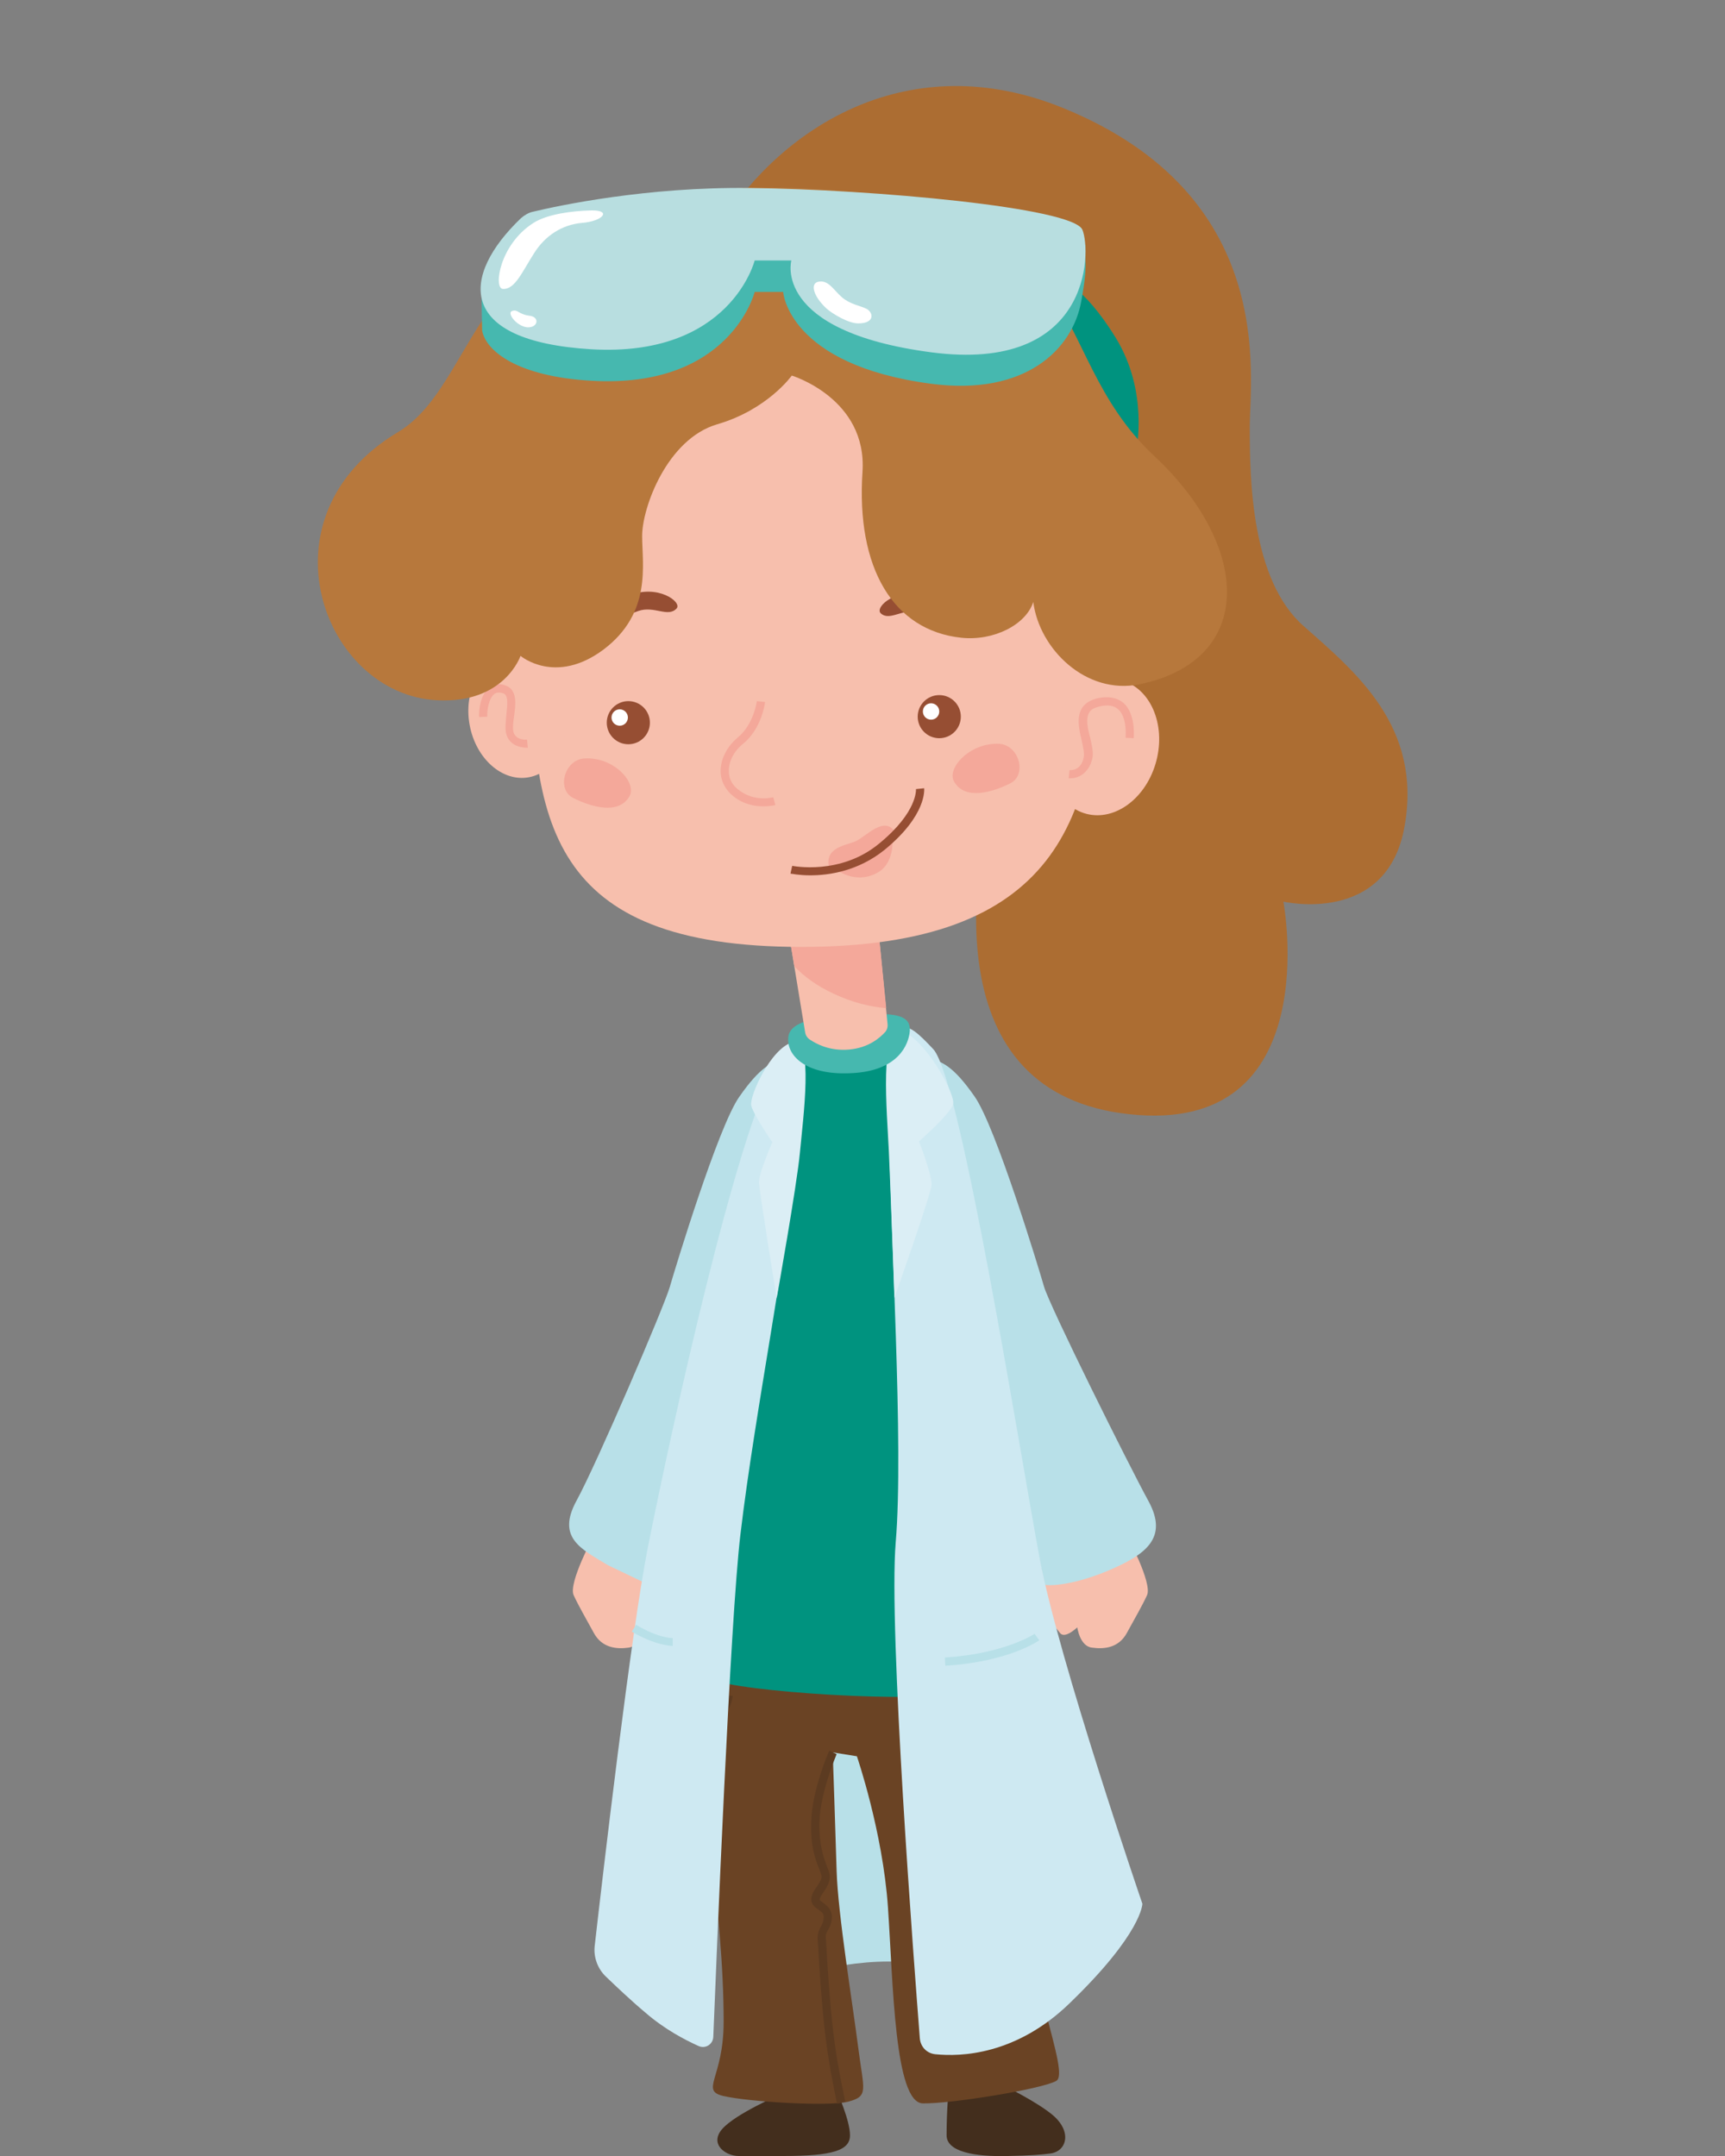
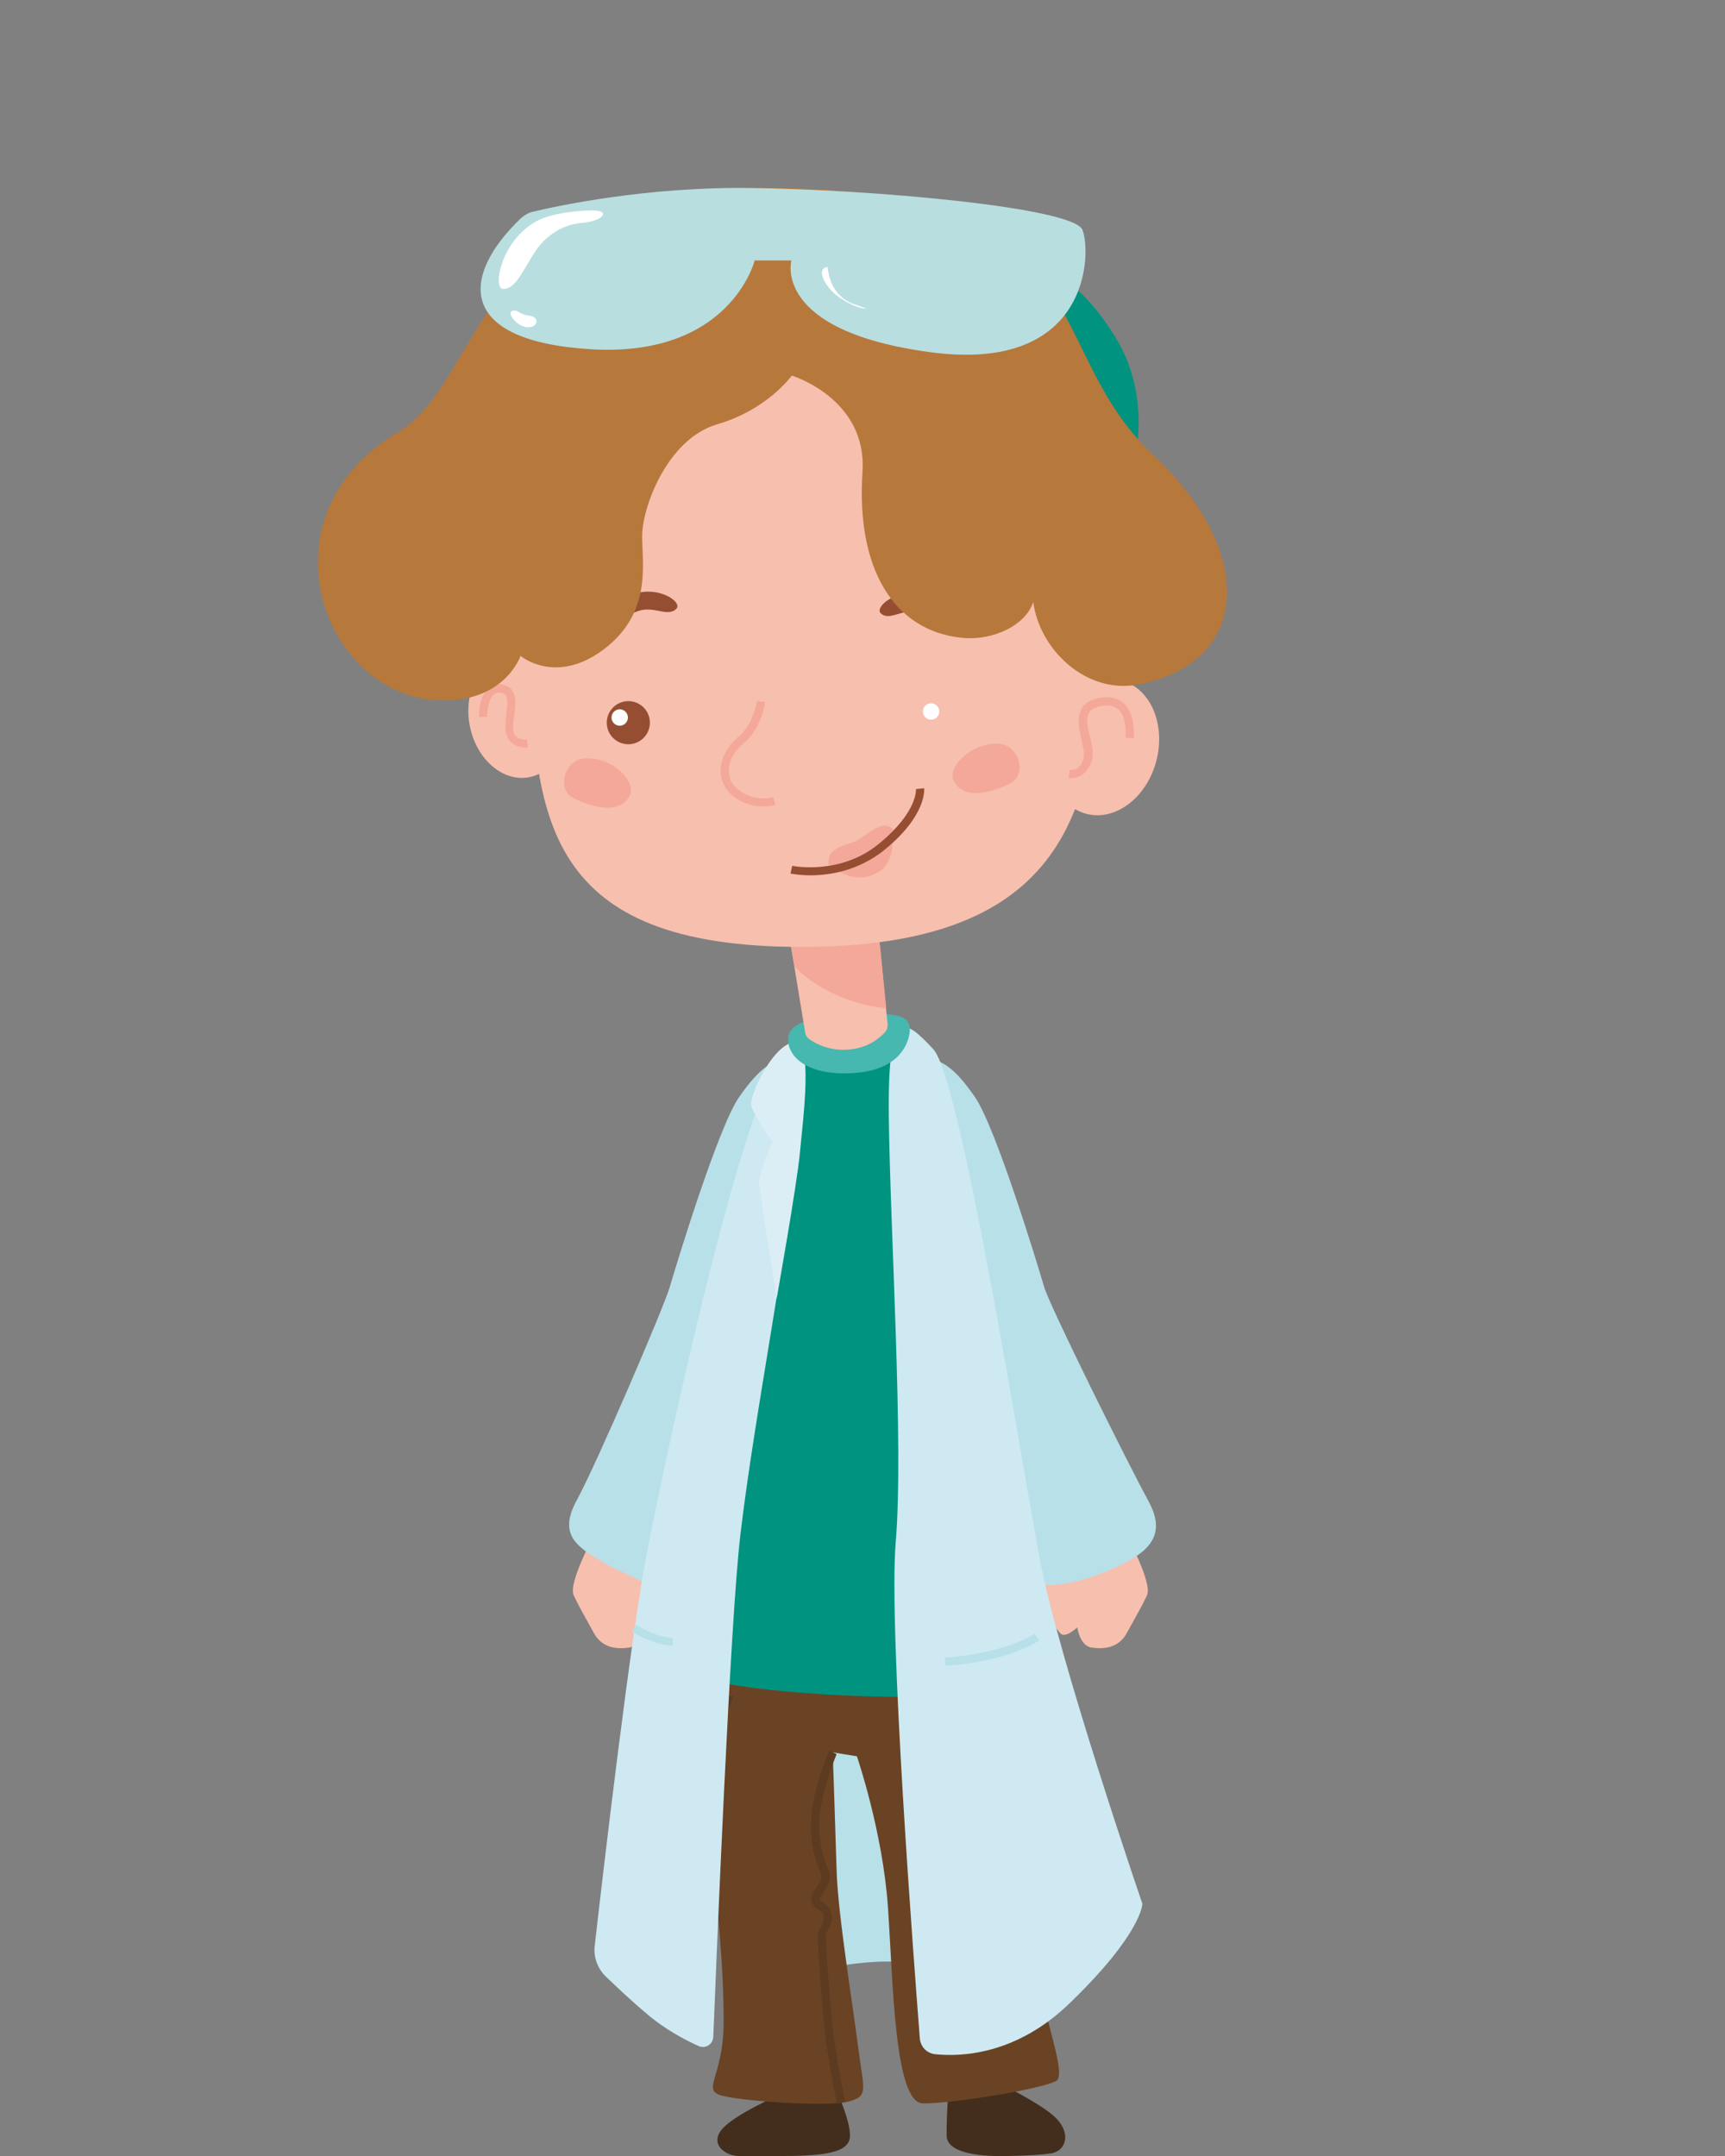
<svg xmlns="http://www.w3.org/2000/svg" xmlns:xlink="http://www.w3.org/1999/xlink" version="1.1" id="Layer_1" x="0px" y="0px" width="400px" height="500px" viewBox="0 0 400 500" style="enable-background:new 0 0 400 500;" xml:space="preserve">
  <rect x="0" y="0" width="400" height="500" fill="#808080" stroke="none" />
  <style type="text/css">
	.st0{fill:url(#SVGID_1_);}
	.st1{clip-path:url(#SVGID_3_);}
	.st2{fill:#232B33;}
	.st3{clip-path:url(#SVGID_5_);}
	.st4{fill:#1D4361;}
	.st5{clip-path:url(#SVGID_5_);fill:#F7EB61;}
	.st6{fill:#F9C9B9;}
	.st7{fill:#D01F30;}
	.st8{clip-path:url(#SVGID_7_);fill:#F7EB61;}
	.st9{clip-path:url(#SVGID_9_);fill:#F7EB61;}
	.st10{clip-path:url(#SVGID_11_);}
	.st11{fill:#AD191D;}
	.st12{fill:#F7EB61;}
	.st13{clip-path:url(#SVGID_11_);fill:#232B33;}
	.st14{clip-path:url(#SVGID_11_);fill:#AD191D;}
	.st15{fill:#9A4D32;}
	.st16{fill:#F5AFA1;}
	.st17{fill:#FFFFFF;}
	.st18{fill:#F4F5F6;}
	.st19{fill:none;stroke:#F7EB61;stroke-width:1.442;stroke-linecap:round;stroke-miterlimit:10;}
	.st20{fill:none;}
	.st21{clip-path:url(#SVGID_13_);}
	.st22{opacity:0.2;}
	.st23{fill:#AA6D37;}
	.st24{fill:#5F1E07;}
	.st25{fill:#F4BA84;}
	.st26{fill:url(#SVGID_14_);}
	.st27{fill:#895523;}
	.st28{opacity:0.9;}
	.st29{fill:#663714;}
	.st30{clip-path:url(#SVGID_16_);}
	.st31{fill:#F9DCC5;}
	.st32{opacity:0.5;}
	.st33{fill:#231F20;}
	.st34{clip-path:url(#SVGID_18_);}
	.st35{fill:#F7C79F;}
	.st36{fill:#351906;}
	.st37{fill:#58595B;}
	.st38{fill:#BCBEC0;}
	.st39{fill:#808184;}
	.st40{fill:#E2E2E2;}
	.st41{opacity:0.6;fill:#E2E2E2;}
	.st42{fill:#47494C;}
	.st43{clip-path:url(#SVGID_20_);}
	.st44{fill:url(#SVGID_21_);}
	.st45{fill:url(#SVGID_22_);}
	.st46{clip-path:url(#SVGID_24_);}
	.st47{fill:#F7BEAC;}
	.st48{fill:#E07637;}
	.st49{fill:#F6D586;}
	.st50{fill:#FFF1D3;}
	.st51{fill:#6A4324;}
	.st52{fill:#90A550;}
	.st53{fill:#728530;}
	.st54{fill:#E0BD6C;}
	.st55{fill:#DAB265;}
	.st56{fill:#F4A899;}
	.st57{fill:#4B5E24;}
	.st58{fill:#964E33;}
	.st59{clip-path:url(#SVGID_26_);}
	.st60{fill:url(#SVGID_27_);}
	.st61{clip-path:url(#SVGID_29_);}
	.st62{clip-path:url(#SVGID_31_);}
	.st63{clip-path:url(#SVGID_33_);}
	.st64{fill:url(#SVGID_34_);}
	.st65{fill:url(#SVGID_35_);}
	.st66{clip-path:url(#SVGID_37_);}
	.st67{fill:#B8E0E8;}
	.st68{fill:#432E1D;}
	.st69{fill:#5C3B21;}
	.st70{fill:#00937F;}
	.st71{fill:#F7BFAD;}
	.st72{fill:#CEE9F2;}
	.st73{fill:#DBEEF5;}
	.st74{fill:#AC6D32;}
	.st75{fill:#46B8AF;}
	.st76{fill:#F4A89A;}
	.st77{fill:#B7783C;}
	.st78{fill:#B8DEE0;}
	.st79{clip-path:url(#SVGID_39_);}
	.st80{fill:url(#SVGID_40_);}
	.st81{clip-path:url(#SVGID_42_);}
	.st82{clip-path:url(#SVGID_44_);}
	.st83{clip-path:url(#SVGID_46_);}
	.st84{fill:url(#SVGID_47_);}
	.st85{fill:url(#SVGID_48_);}
	.st86{clip-path:url(#SVGID_50_);}
	.st87{fill:#724C32;}
	.st88{fill:#5E381F;}
	.st89{fill:#F7A189;}
	.st90{fill:#FCCEB1;}
	.st91{fill:#6C385F;}
	.st92{fill:#FDC962;}
	.st93{fill:#F16864;}
	.st94{fill:#874D3D;}
	.st95{fill:#8B7B6B;}
	.st96{fill:#F8C65E;}
	.st97{fill:#89422A;}
	.st98{opacity:0.6;}
	.st99{fill:#F2D7C3;}
	.st100{fill:#704B31;}
	.st101{clip-path:url(#SVGID_52_);}
	.st102{fill:url(#SVGID_53_);}
	.st103{clip-path:url(#SVGID_55_);}
	.st104{clip-path:url(#SVGID_57_);}
	.st105{clip-path:url(#SVGID_59_);}
	.st106{fill:url(#SVGID_60_);}
	.st107{fill:url(#SVGID_61_);}
	.st108{clip-path:url(#SVGID_63_);}
	.st109{fill:#B5745B;}
	.st110{fill:#8F4D39;}
	.st111{fill:#8F4024;}
	.st112{fill:#6E2C12;}
	.st113{fill:#A96348;}
	.st114{clip-path:url(#SVGID_65_);fill:#6E2C12;}
	.st115{clip-path:url(#SVGID_65_);fill:#8F4D39;}
	.st116{fill:#FFF8E0;}
	.st117{fill:#1E4462;}
	.st118{clip-path:url(#SVGID_67_);}
	.st119{fill:url(#SVGID_68_);}
	.st120{clip-path:url(#SVGID_70_);}
	.st121{clip-path:url(#SVGID_72_);}
	.st122{clip-path:url(#SVGID_74_);}
	.st123{fill:url(#SVGID_75_);}
	.st124{fill:url(#SVGID_76_);}
	.st125{clip-path:url(#SVGID_78_);}
	.st126{fill:#171717;}
	.st127{fill:#474748;}
	.st128{fill:#F7C4AF;}
	.st129{fill:#F7C4AE;}
	.st130{fill:#C0E4DB;}
	.st131{fill:#3D95A0;}
	.st132{fill:#F8C3AE;}
	.st133{fill:#F4AD9B;}
	.st134{fill:#F3CC6C;}
	.st135{fill:#602E17;}
	.st136{fill:#F27D7F;}
	.st137{fill:#F3CD6A;}
	.st138{fill:#898989;}
	.st139{clip-path:url(#SVGID_80_);}
	.st140{fill:url(#SVGID_81_);}
	.st141{clip-path:url(#SVGID_83_);}
	.st142{clip-path:url(#SVGID_85_);}
	.st143{clip-path:url(#SVGID_87_);}
	.st144{fill:url(#SVGID_88_);}
	.st145{fill:url(#SVGID_89_);}
	.st146{clip-path:url(#SVGID_91_);}
	.st147{fill:#3B3C89;}
	.st148{fill:#E8E9EA;}
	.st149{fill:#575756;}
	.st150{fill:none;stroke:#80807F;stroke-width:0.774;stroke-linecap:round;stroke-miterlimit:10;}
	.st151{fill:#F8C8B8;}
	.st152{fill:#2F4D8D;}
	.st153{fill:#9A4F32;}
	.st154{fill:#DA9F5A;}
	.st155{fill:#91D3F2;}
	.st156{fill:#F5ADA0;}
	.st157{fill:#FBCD59;}
	.st158{fill:#ED707D;}
	.st159{fill:#F5DFCC;}
	.st160{fill:#EEC355;}
	.st161{clip-path:url(#SVGID_93_);}
	.st162{fill:url(#SVGID_94_);}
	.st163{clip-path:url(#SVGID_96_);}
	.st164{clip-path:url(#SVGID_98_);}
	.st165{clip-path:url(#SVGID_100_);}
	.st166{fill:url(#SVGID_101_);}
	.st167{fill:url(#SVGID_102_);}
	.st168{clip-path:url(#SVGID_104_);}
	.st169{fill:#D7EDF4;}
	.st170{fill:#A5D8DF;}
	.st171{fill:#72411D;}
	.st172{fill:#EE8856;}
	.st173{fill:none;stroke:#E2694D;stroke-width:1.432;stroke-miterlimit:10;}
	.st174{fill:#F7BA7C;}
	.st175{fill:#EF8172;}
	.st176{fill:#EA5B65;}
	.st177{fill:#EDA267;}
	.st178{fill:none;stroke:#EDA267;stroke-width:1.432;stroke-miterlimit:10;}
	.st179{fill:none;stroke:#EDA267;stroke-width:2.864;stroke-miterlimit:10;}
	.st180{opacity:0.37;fill:#D7EDF4;}
	.st181{opacity:0.37;}
	.st182{fill:none;stroke:#A5D8DF;stroke-width:1.432;stroke-miterlimit:10;}
	.st183{clip-path:url(#SVGID_106_);}
	.st184{fill:url(#SVGID_107_);}
	.st185{clip-path:url(#SVGID_109_);}
	.st186{clip-path:url(#SVGID_111_);}
	.st187{clip-path:url(#SVGID_113_);}
	.st188{fill:url(#SVGID_114_);}
	.st189{fill:url(#SVGID_115_);}
	.st190{clip-path:url(#SVGID_117_);}
	.st191{fill:#AA663C;}
	.st192{fill:#BE7850;}
	.st193{fill:#F5DED3;}
	.st194{fill:#592B14;}
	.st195{fill:#361A0F;}
	.st196{fill:#F9C2BD;}
	.st197{fill:#EACFC1;}
	.st198{fill:#F6A7A3;}
	.st199{fill:#00B0EF;}
	.st200{fill:#FFF5F2;}
	.st201{fill:#FCBB61;}
	.st202{clip-path:url(#SVGID_119_);}
	.st203{fill:url(#SVGID_120_);}
	.st204{clip-path:url(#SVGID_122_);}
	.st205{clip-path:url(#SVGID_124_);}
	.st206{clip-path:url(#SVGID_126_);}
	.st207{fill:url(#SVGID_127_);}
	.st208{fill:url(#SVGID_128_);}
	.st209{clip-path:url(#SVGID_130_);}
	.st210{fill:#363845;}
	.st211{fill:#585A68;}
	.st212{fill:#242632;}
	.st213{fill:#8DAE76;}
	.st214{fill:#D08C9C;}
	.st215{fill:#0A0A0B;}
	.st216{fill:#6E5766;}
	.st217{fill:#D5D5D4;}
	.st218{clip-path:url(#SVGID_132_);}
	.st219{fill:url(#SVGID_133_);}
	.st220{clip-path:url(#SVGID_135_);}
	.st221{clip-path:url(#SVGID_137_);}
	.st222{clip-path:url(#SVGID_139_);}
	.st223{fill:url(#SVGID_140_);}
	.st224{clip-path:url(#SVGID_142_);}
	.st225{clip-path:url(#SVGID_142_);fill:#F7EB61;}
	.st226{clip-path:url(#SVGID_144_);fill:#F7EB61;}
	.st227{clip-path:url(#SVGID_146_);fill:#F7EB61;}
	.st228{clip-path:url(#SVGID_148_);}
	.st229{clip-path:url(#SVGID_148_);fill:#232B33;}
	.st230{clip-path:url(#SVGID_148_);fill:#AD191D;}
	.st231{fill:none;stroke:#F7EB61;stroke-width:2.697;stroke-linecap:round;stroke-miterlimit:10;}
	.st232{clip-path:url(#SVGID_150_);fill:#6E2C12;}
	.st233{clip-path:url(#SVGID_150_);fill:#8F4D39;}
	.st234{fill:none;stroke:#80807F;stroke-width:1.192;stroke-linecap:round;stroke-miterlimit:10;}
	.st235{fill:none;stroke:#E2694D;stroke-width:2.848;stroke-miterlimit:10;}
	.st236{fill:none;stroke:#EDA267;stroke-width:2.848;stroke-miterlimit:10;}
	.st237{fill:none;stroke:#EDA267;stroke-width:5.695;stroke-miterlimit:10;}
	.st238{fill:none;stroke:#A5D8DF;stroke-width:2.848;stroke-miterlimit:10;}
	.st239{fill:#1A1E27;}
</style>
  <g>
    <g>
      <defs>
        <ellipse id="SVGID_129_" transform="matrix(0.16 -0.987 0.987 0.16 146.819 -39.672)" cx="50.1" cy="-106.1" rx="75.1" ry="75.1" />
      </defs>
      <clipPath id="SVGID_1_">
        <use xlink:href="#SVGID_129_" style="overflow:visible;" />
      </clipPath>
      <g style="clip-path:url(#SVGID_1_);">
        <g>
          <path class="st212" d="M27.1-5.1c-1,1.2-2.2,2.1-2.9,3.5c-0.6,1.2-0.5,2.8,0.4,3.8c0.6,0.7,1.6,1.1,2.5,1.3      c2.6,0.7,5.6,0.3,7.6-1.4c2.1-1.7,2.9-4.9,1.5-7.2c-0.8-1.4-2.3-2.2-3.8-2.8c-0.9-0.4-3.4-1.8-4.2-1c-0.3,0.3-0.1,1.5-0.3,2      C27.8-6.2,27.5-5.6,27.1-5.1z" />
        </g>
        <g>
          <path class="st212" d="M74.5-5.1c1,1.2,2.2,2.1,2.9,3.5c0.6,1.2,0.5,2.8-0.4,3.8c-0.6,0.7-1.6,1.1-2.5,1.3      c-2.6,0.7-5.6,0.3-7.6-1.4S63.9-2.8,65.3-5c0.8-1.4,2.3-2.2,3.8-2.8c0.9-0.4,3.4-1.8,4.2-1c0.3,0.3,0.1,1.5,0.3,2      C73.7-6.2,74.1-5.6,74.5-5.1z" />
        </g>
        <g>
          <path class="st210" d="M43.2-67c0.1,0-5,10.6-5.2,10.9c-6.4,12.9-12.4,28.3-10.9,43c0.9,8.7,6,15.7,15,16.8      C49.6,4.5,57.4,5,64.6,2.3c6.2-2.4,9.5-9.2,10.1-15.4c1.4-13.6-3.7-27.5-9.4-39.7c-2.1-4.6-5.3-9-5.9-14.2      C59.4-67,43.2-67,43.2-67z" />
        </g>
        <g>
          <g>
            <path class="st212" d="M67.2-29.2c1.3,4.5,1.6,9.2,2,13.9c0.3,4.7,0.4,9.4-0.6,14c0,0,0,0.1,0,0.1c0,0,0,0.1,0,0.1       C68,0.7,66.6,4.5,64,4.7c-2.6,0.2-3.4-2.3-3.2-6.8C61-5.5,60.5-8.9,60-12.3c-0.7-4.9-1.5-9.7-2.2-14.6c0,0,1.8-1.5,4.6-2       C65.1-29.4,67.2-29.2,67.2-29.2z" />
          </g>
        </g>
        <g>
          <g>
            <path class="st212" d="M33.5-29.2c-1.3,4.5-1.6,9.2-2,13.9c-0.3,4.7-0.4,9.4,0.6,14c0,0,0,0.1,0,0.1c0,0,0,0.1,0,0.1       c0.4,1.8,1.8,5.6,4.4,5.8c2.6,0.2,3.4-2.3,3.2-6.8c-0.2-3.4,0.3-6.8,0.8-10.2c0.7-4.9,1.5-9.7,2.2-14.6c0,0-1.8-1.5-4.6-2       C35.5-29.4,33.5-29.2,33.5-29.2z" />
          </g>
        </g>
      </g>
    </g>
    <g>
      <g>
        <g>
          <defs>
            <path id="SVGID_136_" d="M66-23c-13.1,1.9-49.5,2.4-76.2-24C-36.9-73.5-37.6-108-37.6-108c-0.5-3.9,0.2-16,0.2-16       s1.1,0.1,2.7,0.1c0.5,0,1.5-0.4,1.5-0.4s0.6,0.4,0.9,0.4c1.1,0.1,1.8,0.1,2.8,0.1c1,0,2.1-0.2,2.1-0.2l1.8,0       c0,0,1.2,0.5,1.6,0.4c1.5,0,2.4-0.2,2.4-0.2s0.6,1.2,0.8,2.8c0.3-2.5,1.7-2.2,2.5-2.6c0.1,0,2.2,1.4,4.1,1.2c0,0.5,0,1,0,1.5       c0,0-5.8,28,17,52.3C25.8-44.2,50-45.4,56.6-45.8c6.6-0.5,8.3-1,8.3-1l1,1.5c0,0,0.5,1.7,0.7,2.4c0.2,0.5-0.5,10.4-0.5,10.4       l0.2,1.7l-0.4,2.2l-1.7,0.2l1.7,1.2L66-23z" />
          </defs>
          <use xlink:href="#SVGID_136_" style="overflow:visible;fill:#DF984B;" />
          <clipPath id="SVGID_3_">
            <use xlink:href="#SVGID_136_" style="overflow:visible;" />
          </clipPath>
          <g class="st1">
            <g class="st22">
              <path class="st23" d="M3.2-84.5c0,0,0.1,0.1,0.3,0.2c0.2,0.1,0.5,0.4,0.8,0.5c0.4,0.2,0.7,0.4,1.2,0.6c0.5,0.3,1,0.6,1.6,0.9        c1.2,0.7,2.6,1.5,4.2,2.5c1.6,1,3.2,2.3,5.1,3.6c1.9,1.3,3.9,2.8,6,4.5c2,1.7,4.1,3.7,6.1,5.9c0.5,0.6,1,1.1,1.5,1.7        c0.5,0.6,1,1.2,1.5,1.8c1,1.2,2,2.6,2.9,4c0.3,0.4,0.5,0.7,0.7,1.1c0.2,0.4,0.5,0.8,0.7,1.2c0.2,0.4,0.5,0.8,0.7,1.3        c0.2,0.4,0.5,1,0.7,1.5c0.5,1.4,1,3,1.4,4.5c0.5,1.4,0.9,2.9,1.4,4.3c0.5,1.4,1.1,2.8,1.5,4.3c0.5,1.5,0.9,2.9,1.4,4.4        c0.5,1.4,1.1,2.8,1.8,4c1.4,2.5,3,4.8,4.4,7c0.7,1.1,1.5,2.1,2.2,3.2c0.7,1.1,1.4,2.2,2.1,3.2c1.3,2,2.4,3.7,3.5,5        c1,1.4,2.1,2.4,2.9,3.2c0.8,0.8,1.4,1.3,1.9,1.6C62.3-8.1,62.5-8,62.5-8l-7.7,9.4c0,0-0.3-0.4-0.9-1.2        c-0.5-0.8-1.3-1.9-2.1-3.3C51-4.5,50.3-6.2,49.5-8c-0.8-1.8-1.6-3.8-2.5-6c-0.2-0.5-0.4-1.1-0.7-1.6c-0.2-0.5-0.5-1.1-0.8-1.6        c-0.6-1.1-1.2-2.3-1.8-3.5c-0.6-1.2-1.3-2.4-1.9-3.7c-0.7-1.2-1.3-2.6-2-3.8c-1.4-2.6-3.4-4.8-5.3-7.3        c-1.9-2.4-3.5-5.1-5.1-7.8c-0.8-1.3-1.5-2.7-2.3-4c-0.7-1.2-1.6-2.4-2.5-3.5c-1-1.1-1.9-2.2-3-3.3c-1-1.1-2.1-2.1-3.2-3        c-1.1-0.9-2.3-1.8-3.5-2.6c-1.2-0.8-2.4-1.5-3.6-2.3c-1.2-0.8-2.3-1.5-3.4-2.3c-1-0.8-2-1.7-2.8-2.5c-1.6-1.8-2.9-3.6-3.8-5.5        c-0.9-1.9-1.3-3.8-1.4-5.5c-0.1-1.7,0.1-3.2,0.3-4.3c0.1-0.5,0.3-0.8,0.4-1.1c0.1-0.2,0.2-0.4,0.2-0.4L3.2-84.5z" />
            </g>
            <g class="st22">
              <path class="st23" d="M40.2-66.3c0,0,0.1,0,0.4,0c0.2,0,0.6,0,0.9,0.1c0.8,0.1,1.8,0.4,2.8,0.9c0.5,0.2,0.9,0.4,1.4,0.7        c0.2,0.2,0.4,0.3,0.6,0.5c0.2,0.2,0.4,0.4,0.6,0.7c0.8,1,1.3,2.5,1.3,4.7c0,1.1,0,2.3,0.2,3.3c0.1,0.5,0.2,1,0.4,1.5        c0.2,0.4,0.4,0.9,0.8,1.2c0.2,0.1,0.6,0.1,1.1,0c0.5-0.1,1-0.3,1.5-0.5c0.5-0.2,1-0.3,1.4-0.3c0.4,0,0.6,0.1,0.8,0.3        c0.9,0.5,1.9,1,2.8,1.6c1.8,1.1,3.5,2.5,5.3,4c1.7,1.4,3.6,2.8,5.5,4.1c2,1.3,4.2,2.3,6.2,3.6c1.9,1.4,3.6,3,4.7,5        c0.6,1,1,2.2,1.4,3.2c0.4,1.1,0.9,2.1,1.3,3.2c0.1,0.3,0.2,0.6,0.2,0.8l0.1,0.4l0,0.2c0,0,0.2,0.2,0.1,0.1l0,0l0,0.1l0,0.1        c0.1,0.6,0.1,1.1,0.1,1.8c0,1.2-0.2,2.5-0.3,3.7c-0.1,1.2-0.1,2.2,0.3,3c0.3,0.7,0.9,1.2,1.6,1.6c1.4,0.6,3.6,0.5,6-0.2        c0.6-0.2,1.2-0.4,1.8-0.6c0.6-0.2,1.2-0.5,1.7-0.7c0.6-0.3,1.2-0.6,1.7-0.8c0.5-0.3,1-0.5,1.5-0.8c0.5-0.3,0.9-0.5,1.3-0.7        c0.4-0.3,0.8-0.5,1.1-0.6c0.6-0.4,0.9-0.5,0.9-0.5L73.4,1c0,0,0.1-0.2,0.2-0.5c0.1-0.3,0.3-0.8,0.5-1.4c0.2-0.6,0.4-1.2,0.6-2        c0.2-0.7,0.4-1.6,0.6-2.5c0.2-0.8,0.4-1.8,0.6-2.8c0.2-1,0.3-1.9,0.5-2.9c0-0.5,0.1-1,0.1-1.5c0.1-0.5,0-0.9,0.1-1.4        c0-0.5,0-0.9-0.1-1.4c-0.1-0.5-0.1-0.9-0.2-1.4c-0.2-0.9-0.5-1.9-0.7-2.8c-0.1-0.5-0.3-1-0.4-1.5c0-0.2-0.1-0.5-0.3-0.6        c-0.1-0.2-0.4-0.3-0.6-0.4c-0.8-0.5-1.6-1.2-2.5-1.7C70.9-24.5,70-25,69-25.6c-1.8-1.1-3.6-2.4-5.6-3.5c-1-0.6-2-1.1-3-1.8        c-0.9-0.7-1.8-1.4-2.6-2.2c-1.6-1.6-2.9-3.5-4-5.7c-1.1-2.1-2-4.3-3.1-6.4c-0.5-1-1-2-1.6-2.9c-0.3-0.5-0.6-0.9-1-1.2        c-0.4-0.3-0.9-0.5-1.4-0.7c-0.5-0.2-1-0.4-1.6-0.5c-0.6-0.1-1.1-0.2-1.7-0.3C42.2-50.9,41-51,40-51.3        c-2.2-0.4-3.7-1.4-4.7-2.5c-1-1.2-1.6-2.6-1.8-3.8c-0.1-1.2,0-2.2,0.3-3c0.1-0.2,0.1-0.4,0.1-0.5c0.1-0.2,0.1-0.3,0.1-0.4        c0.1-0.2,0.1-0.4,0.1-0.4L40.2-66.3z" />
            </g>
          </g>
        </g>
      </g>
    </g>
  </g>
  <g>
    <g>
      <g>
        <path class="st67" d="M180.1,459.9c0,0,12-5,26-5c14,0,21.8,3.1,21.8,3.1l-10.9-61.3l-34.3,2.2L180.1,459.9z" />
      </g>
      <g>
        <g>
          <g>
            <path class="st68" d="M181.6,500c11.5,0,15.5-1.3,15.5-4.8c0-3.5-3-10.1-3-10.1l-13.3,0.7c0,0-10.2,4.4-13.3,7.9       s0.7,6.3,3.8,6.3C174.3,500,181.6,500,181.6,500z" />
          </g>
          <g>
            <path class="st68" d="M233.7,500c-7.8,0.2-14.2-1-14.2-4.8c0-6.1,0.5-10.7,0.5-10.7l12.8-0.8c0,0,7.6,3.7,11.3,6.8       c4.5,3.8,3.3,8.3-0.4,8.9C241.4,499.7,239,499.9,233.7,500z" />
          </g>
        </g>
        <g>
          <g>
            <path class="st51" d="M162,382.7c0,0,0.3,21.9,2.4,41.2c2.1,19.4,3.4,31.9,3.4,45s-5.6,15.9,0,17.2s24.1,2.5,28.9,1.3       c4.8-1.3,3.6-2.5,2.3-12.6c-1.3-10.2-4.7-30.9-5-40.9s-0.9-27.5-0.9-27.5l5.6,0.9c0,0,6,17.5,7.2,35s1.5,45.4,8.1,45.5       c6.6,0.1,27.5-3.3,30.9-5.2s-6.7-22.8-11.3-60.9c-4.6-38.6-9.4-39.7-9.4-39.7L162,382.7z" />
          </g>
          <g>
            <path class="st69" d="M194.1,487.9c0-0.1-1.9-8.6-2.8-16.5c-0.8-6.9-1.4-16.2-1.6-20.2l-0.1-1.4c-0.1-1.5,0.4-2.3,0.8-3.1       c0.3-0.6,0.6-1.2,0.6-2.2c0-0.8-0.5-1.1-1.3-1.7c-0.8-0.5-1.9-1.4-1.5-2.9c0.2-1,0.8-1.8,1.3-2.5c0.6-0.9,1.1-1.6,1-2.4       c-0.1-0.4-0.3-1-0.6-1.7c-0.8-2-2-5.1-1.8-10.7c0.2-7.6,4-16.2,4.2-16.6l1.7,0.8c0,0.1-3.8,8.7-4,15.9c-0.1,5.2,1,8.1,1.7,10       c0.3,0.8,0.6,1.5,0.7,2.1c0.2,1.5-0.6,2.7-1.3,3.8c-0.4,0.6-0.9,1.2-1,1.8c-0.1,0.2,0,0.3,0.8,0.9c0.8,0.6,2,1.5,2,3.2       c0,1.5-0.5,2.4-0.9,3.1c-0.4,0.6-0.6,1.1-0.5,2l0.1,1.4c0.2,4,0.8,13.2,1.6,20.1c0.9,7.8,2.8,16.2,2.8,16.3L194.1,487.9z" />
          </g>
          <g>
            <path class="st69" d="M163,401.2l-0.6-1.8c1.6-0.6,2.8-1.2,3.4-1.9c2.1-2,2.2-4.2,2.2-4.3l1.9,0.1c0,0.1-0.2,3-2.8,5.5       C166.2,399.8,164.8,400.6,163,401.2z" />
          </g>
          <g>
-             <path class="st69" d="M226.3,404.3c-1.2,0-2.5-0.1-3.9-0.4c-7-1.3-9.1-6.4-9.1-6.7l1.8-0.7l-0.9,0.3l0.9-0.3       c0.1,0.2,1.8,4.4,7.7,5.5c3.2,0.6,6.1,0.3,7.9-0.1l0.4,1.8C229.8,404,228.2,404.3,226.3,404.3z" />
-           </g>
+             </g>
        </g>
      </g>
      <g>
        <path class="st70" d="M185.4,243.3c0,0-5.3,6.3-8.1,19.1c-2.8,12.8-18.8,99.1-22.5,111s1.2,13.8,11.7,16.6     c10.5,2.8,51.4,5.3,62.2,1.9s9.9-10.6,9.5-16.3c-0.3-5.6-13.8-49.7-14.7-63.4c-0.9-13.8-2.1-59.7-14-68.8     S185.4,243.3,185.4,243.3z" />
      </g>
    </g>
    <g>
      <g>
        <g>
          <path class="st71" d="M261.3,356.1c0,0,5.9,10.9,4.7,13.8c-1.3,2.8-2.8,5.3-4.7,8.8s-5.3,3.8-8.1,3.4c-2.8-0.3-3.4-4.7-3.4-4.7      s-2.9,2.8-4,1.3s-5.8-5.6-4.2-14.4C243.2,355.5,261.3,356.1,261.3,356.1z" />
        </g>
        <g>
          <path class="st71" d="M137.7,356.1c0,0-5.9,10.9-4.7,13.8c1.3,2.8,2.8,5.3,4.7,8.8s5.3,3.8,8.1,3.4s3.4-4.7,3.4-4.7      s2.9,2.8,4,1.3s5.8-5.6,4.2-14.4C155.8,355.5,137.7,356.1,137.7,356.1z" />
        </g>
        <g>
          <path class="st67" d="M141,363c-6.3-3.8-12-6.4-7.3-15c4.7-8.6,20.3-45,21.6-49.5c1.3-4.5,11.2-37.1,16.1-44.1      c5-7.2,7.7-8.1,10.3-8.8s-2.8,15.6-2.8,15.6l-28.3,106.4L141,363z" />
        </g>
        <g>
          <path class="st67" d="M256.6,364.4c9.1-3.8,14.4-7.7,9.7-16.3c-4.7-8.6-22.9-45.2-24.2-49.7c-1.3-4.5-11.2-37.1-16.1-44.1      c-5-7.2-7.7-8.1-10.3-8.8s2.8,15.6,2.8,15.6l23.8,106.4C242.3,367.7,247.6,368.1,256.6,364.4z" />
        </g>
      </g>
      <g>
        <g>
          <g>
            <path class="st72" d="M185.6,261.4c-2.5,26.2-10.6,66.3-13.9,94.4c-2.4,19.9-5.6,99.1-6.3,116.6c-0.1,1.7-1.8,2.8-3.4,2.1       c-3.1-1.4-7.8-3.8-12.4-7.8c-3-2.5-6.6-5.9-9.1-8.3c-1.9-1.8-2.9-4.5-2.6-7.1c1.8-15.9,8.4-72.5,12.3-92.3       c5.7-28.6,20.3-95.1,29.7-112C183.5,240.2,188.1,235.1,185.6,261.4z" />
          </g>
          <g>
            <path class="st73" d="M179.1,264.9c0,0-4.4-6.4-4.9-8.5c-0.5-2.1,4.5-13.3,9.6-14.7c5-1.4,2.4,17.8,1.7,25.5       c-0.7,7.6-5.4,33.9-5.4,33.9s-4-24.7-4.1-26.8C175.9,272.1,179.1,264.9,179.1,264.9z" />
          </g>
          <g>
            <path class="st67" d="M156,381.7c-0.4,0-4-0.1-9.5-3.3l1-1.6c5.1,3.1,8.4,3.1,8.5,3.1L156,381.7C156,381.7,156,381.7,156,381.7       z" />
          </g>
        </g>
        <g>
          <g>
            <path class="st72" d="M206.1,258.9c0.3,26.3,3.5,76.3,1.6,98.8c-1.7,20.1,4.3,98.5,5.6,115.1c0.2,1.9,1.6,3.4,3.6,3.6       c5.9,0.6,18.7,0.2,31.1-11.8c16.9-16.3,16.9-23.1,16.9-23.1s-19.4-56.6-23.8-80c-4.4-23.4-18.3-111.4-24.7-118.2       S205.8,232.6,206.1,258.9z" />
          </g>
          <g>
-             <path class="st73" d="M213.1,264.7c0,0,7.2-6.3,7.9-8.6c0.7-2.2-6.4-15.1-11.8-16.9c-5.4-1.8-3.5,19.2-3.1,27.6       s1.3,34.2,1.3,34.2s8.4-23.8,8.6-26.1S213.1,264.7,213.1,264.7z" />
-           </g>
+             </g>
          <g>
            <path class="st67" d="M219.2,386.3l-0.1-1.9c14-0.9,20.8-5.5,20.8-5.5l1.1,1.5C240.7,380.6,233.8,385.4,219.2,386.3z" />
          </g>
        </g>
      </g>
    </g>
    <g>
      <g>
-         <path class="st74" d="M297.6,209.1c0,0,24.1,5.6,28.1-17.5c4.1-23.1-11.3-35.7-23.4-46.4c-12.2-10.7-12.5-34.2-12.5-46.1     s6.6-53.8-43.4-74.1c-35.3-14.3-64.7,4-79.4,27.3c-6.1,9.7,42.9,41.7,48.9,48.9c14.8,17.7,27.8,37.7,18.4,66.9     c-11.5,35.9-16.5,85.6,27.6,90.3C307.8,263.4,297.6,209.1,297.6,209.1z" />
-       </g>
+         </g>
      <g>
        <g>
          <g>
            <path class="st75" d="M191.2,236.1c0,0-8,0.3-8.4,4.4c-0.5,4.1,3.8,8.8,14.1,8.4c10.3-0.3,13.4-5.5,14-9.2       c0.6-3.8-2.2-4.7-8.6-4.5C195.9,235.3,191.2,236.1,191.2,236.1z" />
          </g>
          <g>
            <path class="st71" d="M182.9,216.3l3.8,23.1c0.1,0.7,0.5,1.3,1.1,1.7c1.5,1,4.6,2.7,9.1,2.3c4.5-0.4,7.1-2.7,8.3-4       c0.5-0.5,0.7-1.3,0.6-2l-2.2-22.5L182.9,216.3z" />
          </g>
          <g>
            <path class="st76" d="M193.4,230.5c4.3,2,8.4,3,12.1,3.3l-1.9-19l-20.7,1.4l1.3,7.9C186.4,226.4,189.3,228.6,193.4,230.5z" />
          </g>
        </g>
        <g>
          <g>
            <path class="st71" d="M254.8,148.9c0,41.3-9.9,70.7-69,70.7s-62.6-29.4-62.6-70.7s28-69.7,62.6-69.7S254.8,97.6,254.8,148.9z" />
          </g>
          <g>
            <g>
              <ellipse transform="matrix(0.251 -0.968 0.968 0.251 23.941 377.566)" class="st71" cx="256" cy="173.3" rx="16" ry="12.6" />
            </g>
            <g>
              <path class="st76" d="M248.2,180.5c-0.2,0-0.3,0-0.4,0l0.2-1.9l-0.1,0.9l0.1-0.9c0.3,0,2.7,0.2,3.3-3c0.2-1-0.2-2.5-0.5-4        c-0.6-2.5-1.2-5.3,0.1-7.4c0.7-1.1,2-1.9,3.7-2.3c2.5-0.5,4.4-0.1,5.9,1.1c2.5,2.2,2.5,6.5,2.4,8.2l-1.9-0.1        c0.1-1.1,0.2-4.9-1.7-6.6c-1-0.9-2.4-1.1-4.2-0.7c-1.3,0.3-2.1,0.7-2.5,1.4c-0.9,1.4-0.4,3.7,0.2,5.9c0.4,1.8,0.8,3.4,0.5,4.8        C252.4,179.6,249.8,180.5,248.2,180.5z" />
            </g>
          </g>
          <g>
            <g>
              <ellipse transform="matrix(0.983 -0.182 0.182 0.983 -28.193 24.567)" class="st71" cx="120" cy="166.2" rx="11.3" ry="14.4" />
            </g>
            <g>
              <path class="st76" d="M122.1,173.4c-1.6,0-4.3-0.7-4.8-3.6c-0.2-1.1,0-2.5,0.1-3.9c0.3-2.7,0.5-4.7-0.7-5.1        c-1.1-0.4-1.7-0.1-2,0.1c-1.4,1-1.8,4-1.7,5.3l-1.9,0.1c-0.1-1.6,0.3-5.3,2.4-6.9c0.7-0.6,2-1.1,3.8-0.4        c2.7,1,2.3,4.4,1.9,7.1c-0.2,1.3-0.3,2.5-0.2,3.4c0.4,2.2,3,2.1,3.2,2l0.2,1.9C122.3,173.4,122.2,173.4,122.1,173.4z" />
            </g>
          </g>
          <g>
            <circle class="st58" cx="145.7" cy="167.6" r="5" />
          </g>
          <g>
-             <circle class="st58" cx="217.8" cy="166.2" r="5" />
-           </g>
+             </g>
          <g>
            <circle class="st17" cx="143.7" cy="166.4" r="1.9" />
          </g>
          <g>
            <circle class="st17" cx="215.9" cy="165" r="1.9" />
          </g>
          <g>
            <path class="st58" d="M213.1,142c7.6,1.8,8.4,5.5,9.3,5.1c0.9-0.3-0.6-6.7-7.5-8.9c-6.8-2.2-12.1,2.5-10.7,4       C206.3,144.2,209.2,141,213.1,142z" />
          </g>
          <g>
            <path class="st58" d="M148,141.7c-7.4,2.5-7.9,6.2-8.8,5.9c-0.9-0.2,0.1-6.8,6.7-9.5s12.3,1.5,11,3       C154.9,143.3,151.7,140.4,148,141.7z" />
          </g>
          <g>
            <path class="st76" d="M221.2,181.2c2.5,4.5,9,2.5,13,0.5c4-1.9,2.2-8.8-2.4-9.2C225,172.1,219.5,178.1,221.2,181.2z" />
          </g>
          <g>
            <path class="st76" d="M146,184.6c-2.5,4.5-9,2.5-13,0.5c-4-1.9-2.2-8.8,2.4-9.2C142.3,175.4,147.7,181.5,146,184.6z" />
          </g>
          <g>
            <path class="st76" d="M177,187c-1.9,0-4.5-0.4-6.9-2.3c-1.9-1.5-3-3.6-3-5.9c0-2.8,1.5-5.7,4-7.8c3.7-3,4.4-8.4,4.4-8.4       l1.9,0.2c0,0.3-0.8,6.2-5.1,9.7c-2.1,1.7-3.3,4-3.3,6.3c0,1.8,0.8,3.3,2.3,4.4c3.7,2.9,7.9,1.7,8,1.7l0.5,1.8       C179.8,186.7,178.7,187,177,187z" />
          </g>
          <g>
            <path class="st76" d="M198.4,195.1c2.3-1,6.8-6.2,9.2-2l-0.7,0.8c0,0,0.8,5.8-3.1,8.3c-4.1,2.5-8,0.8-9.7-0.4l-1.8-0.4       C191,196.5,196.1,196.1,198.4,195.1z" />
          </g>
          <g>
            <path class="st58" d="M187.9,203c-2.7,0-4.4-0.4-4.6-0.4l0.4-1.8c0.1,0,11.2,2.3,20.2-5.2c8.9-7.3,8.5-12.5,8.5-12.6l1.9-0.2       c0,0.2,0.7,6.2-9.2,14.3C199,202,192.3,203,187.9,203z" />
          </g>
        </g>
      </g>
      <g>
        <g>
          <g>
            <path class="st70" d="M263.5,104.3c0,0,2.9-13.5-4.8-26c-7.7-12.5-13.3-13.8-13.3-13.8l1.2,10.9c0,0,9.8,12.4,9.2,23.2       S263.5,104.3,263.5,104.3z" />
          </g>
          <g>
            <path class="st77" d="M267.6,105.7c-26.8-25-11.6-59.7-84.1-62.1c-75-2.5-70,43.9-91.2,56.6c-32.8,19.6-17.4,60.9,9.1,62.2       c15.6,0.8,19.3-10.3,19.3-10.3s8.1,6.9,19.3-1.5c11.2-8.5,8.9-19.7,8.9-26.3c0-6.6,5.8-22.5,17.4-25.9       c11.7-3.4,17.3-11.3,17.3-11.3s17.5,5.3,16.4,22.3c-1.5,22.3,7.1,36.8,22.9,38.5c7.5,0.8,15-3,16.7-8.3       c1.4,11,12.3,21.6,24.6,19.1C291,153.2,290.4,127,267.6,105.7z" />
          </g>
        </g>
        <g>
          <g>
-             <path class="st75" d="M251.7,60.5l0-3.7l-7-3.5v4.2c-14.1-3.7-48.4-6.4-70.8-6.6c-23.8-0.2-44.4,4.2-50.2,5.5       c-1.1,0.2-2,0.8-2.8,1.5c-2.7,2.6-4.9,5.2-6.5,7.8h-2.8l0.2,11c0.9,4.7,8.1,10.6,25.3,11.6c32.3,1.9,37.9-20.6,37.9-20.6h6.6       c0,0,1.1,16.9,34.3,21.3c22,2.9,32.8-8.1,34.8-19C251.6,65.1,251.8,62.7,251.7,60.5z" />
-           </g>
+             </g>
          <g>
            <path class="st78" d="M120.8,50.6c0.8-0.7,1.8-1.3,2.8-1.5c5.8-1.4,26.4-5.8,50.2-5.5c28.2,0.3,75.1,4.5,77.2,9.7       s1.9,33.3-35.1,28.4s-32.4-21.3-32.4-21.3H175c0,0-5.6,22.5-37.9,20.6C105.6,79.1,106.9,63.9,120.8,50.6z" />
          </g>
          <g>
-             <path class="st17" d="M195.3,69c1.9,1.6,4.2,1.9,5.6,2.6c1.6,0.8,2.1,3.4-1.9,3.4c-2.3,0-6.1-2.3-7.4-3.5c-3.2-3-3.8-6-1.6-6.2       C192.2,65,193.4,67.4,195.3,69z" />
+             <path class="st17" d="M195.3,69c1.9,1.6,4.2,1.9,5.6,2.6c-2.3,0-6.1-2.3-7.4-3.5c-3.2-3-3.8-6-1.6-6.2       C192.2,65,193.4,67.4,195.3,69z" />
          </g>
          <g>
            <path class="st17" d="M123.7,51.7c3.1-2,8.8-2.8,13.4-2.9c4.8-0.1,2.8,2.5-2.2,2.9c-4.5,0.4-8.5,2.9-11.1,7.1       c-2.7,4.2-4.4,8.4-7.2,8.2C114.4,66.9,115.8,56.7,123.7,51.7z" />
          </g>
          <g>
            <path class="st17" d="M118.8,72.1c-1.4,0.4,0.9,3.5,3.4,3.8c2.6,0.2,3.1-2.5,0.4-2.7C120.1,72.8,120.1,71.7,118.8,72.1z" />
          </g>
        </g>
      </g>
    </g>
  </g>
</svg>